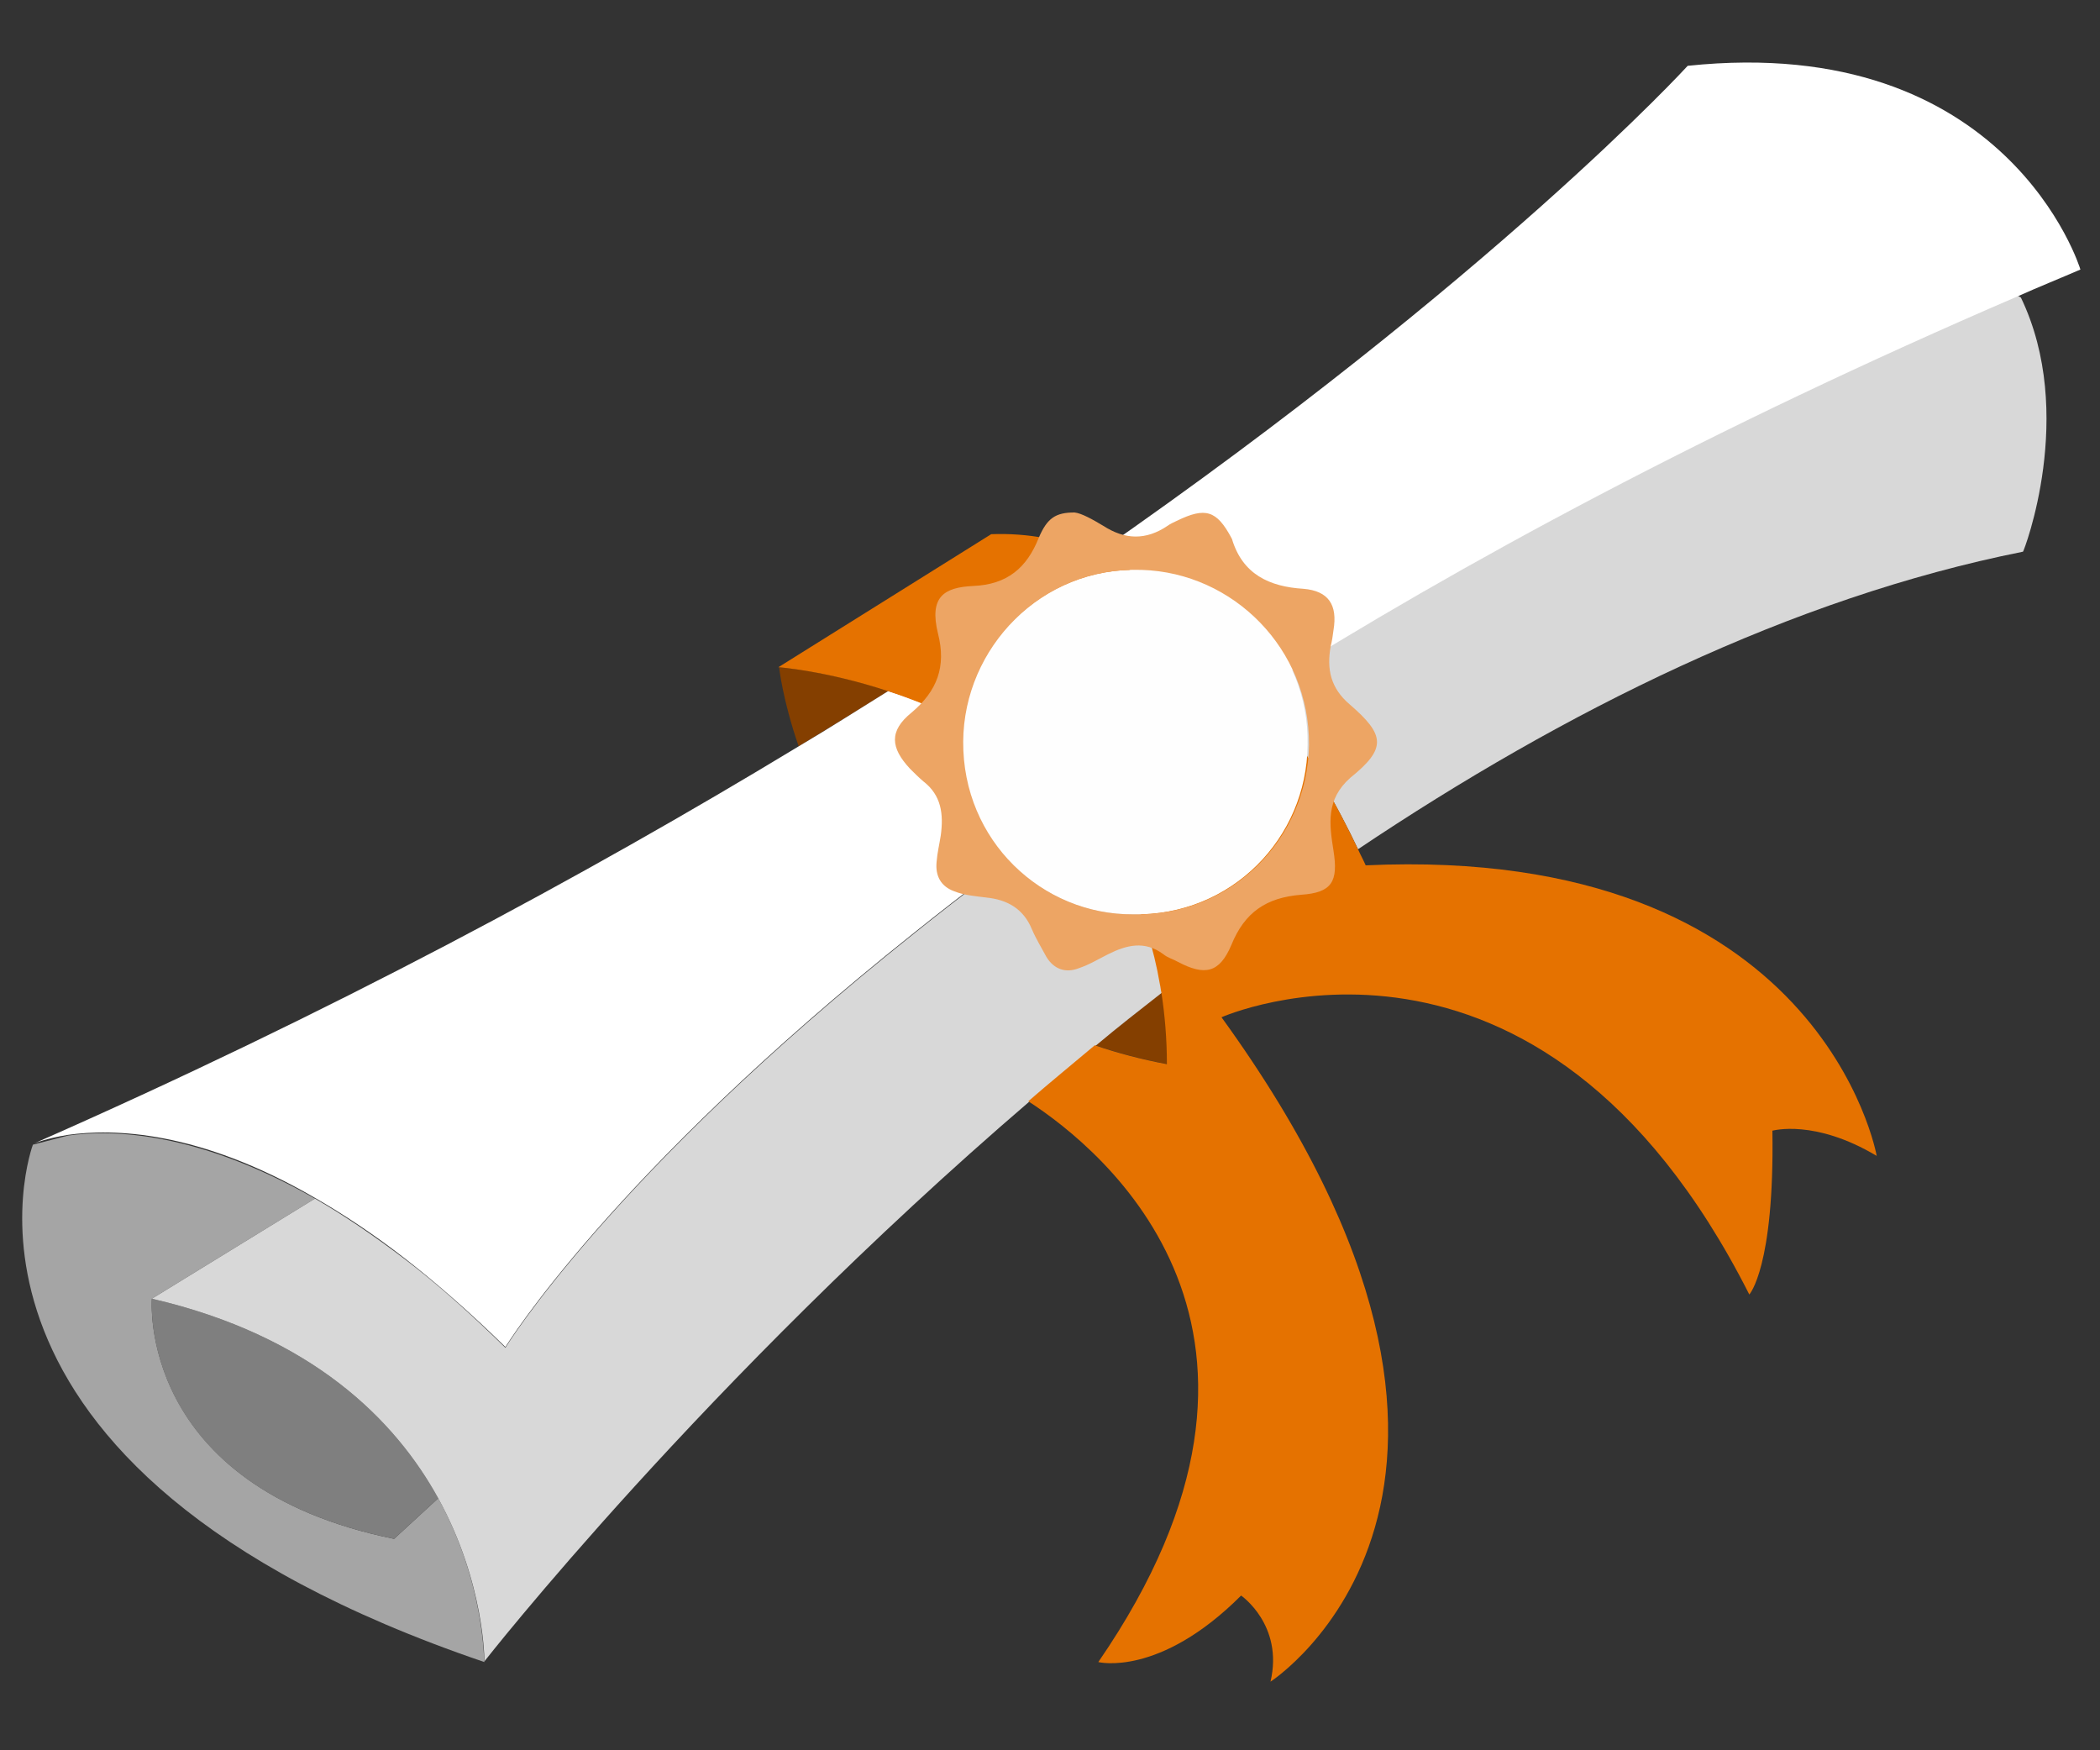
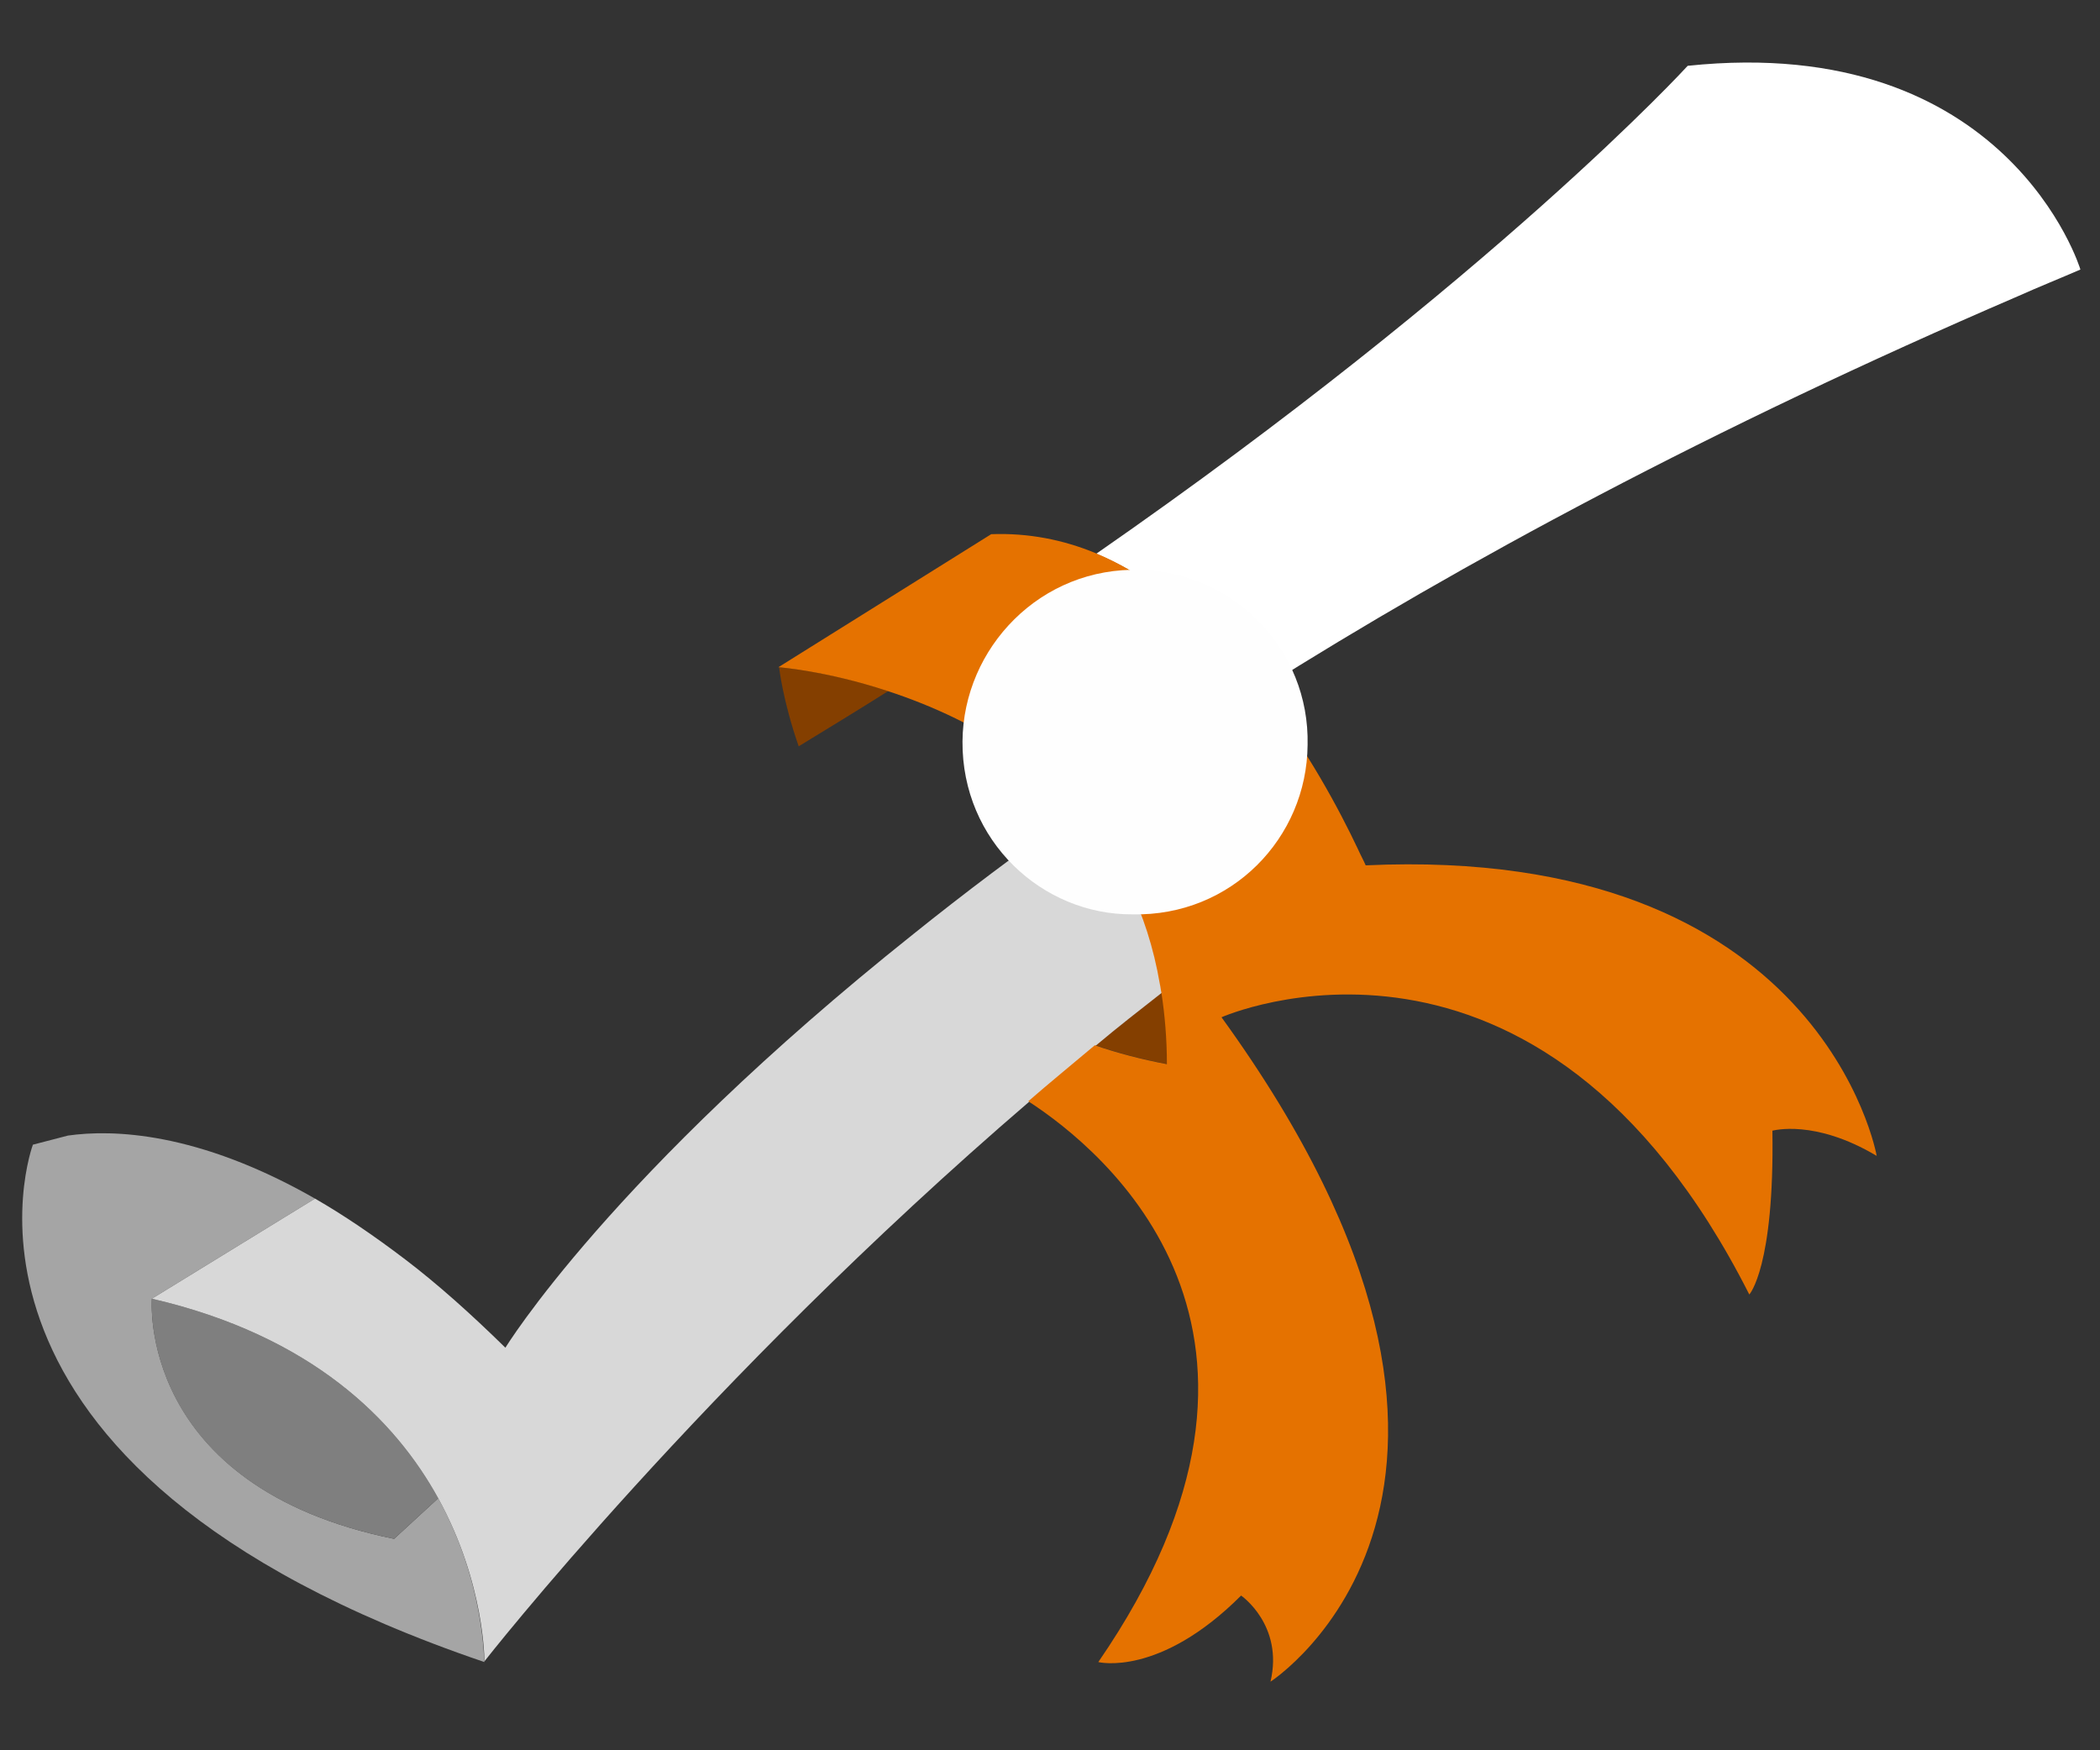
<svg xmlns="http://www.w3.org/2000/svg" version="1.1" id="Layer_2_00000031909632681028384070000000290456467897170590_" x="0px" y="0px" viewBox="0 0 300 250" style="enable-background:new 0 0 300 250;" xml:space="preserve">
  <rect x="0" y="0" width="300" height="250" fill="#333333" stroke="none" />
  <style type="text/css">
	.st0{fill:#A5A5A5;}
	.st1{fill:#7F7F7F;}
	.st2{fill:#843F00;}
	.st3{fill:#D8D8D8;}
	.st4{fill:#FFFFFF;}
	.st5{fill:#E57200;}
	.st6{fill:#FEFEFE;}
	.st7{fill:#EDA564;}
</style>
  <path class="st0" d="M62.6,214l-6.3,5.8c-36.8-7.5-34.6-34.3-34.6-34.3L45,171.2c-16.8-9.6-29-9.9-35.3-9l-5,1.3  c0,0-17.3,46.1,64.5,73.9C69.1,237.3,69.3,226.2,62.6,214z" />
  <path class="st1" d="M56.3,219.8l6.3-5.8c-6.1-11.1-18-23.2-40.9-28.5C21.7,185.5,19.4,212.3,56.3,219.8z" />
  <g>
    <path class="st2" d="M114.1,106.6c4.4-2.7,8.7-5.3,12.8-7.9c-8.8-2.9-15.6-3.4-15.6-3.4S111.8,100,114.1,106.6z" />
    <path class="st2" d="M166,141.7c-3.2,2.5-6.4,5.1-9.5,7.6c3.2,1.1,6.6,2,10.3,2.7C166.8,148.3,166.5,144.9,166,141.7z" />
  </g>
  <g>
-     <path class="st3" d="M288.7,42.5l-0.5-0.3C244.4,61.1,208.8,80.3,180,98.4c6.6,8.5,11.4,17.4,14,22.9c29.4-19.7,61.9-35.9,95-42.5   C289.1,78.8,296.7,59.1,288.7,42.5z" />
    <path class="st3" d="M154.1,115.7c-8.7,6.1-16.5,12-23.6,17.7c-43.3,34.5-58.3,59.1-58.3,59.1c-5-4.9-9.7-9.1-14.3-12.6   s-8.9-6.4-12.9-8.7l-23.3,14.3c22.9,5.3,34.8,17.4,40.9,28.5c6.7,12.2,6.6,23.3,6.6,23.3s31.2-39.9,77.9-80c3.1-2.7,6.3-5.4,9.5-8   c3.1-2.6,6.3-5.1,9.5-7.6c-0.1-0.4-0.1-0.7-0.2-1.1C164,130,159.6,121.9,154.1,115.7z" />
  </g>
  <g>
    <path class="st4" d="M241.1,9.4c0,0-27.6,30.2-84.5,69.7c6.7,2.8,12.6,7.4,17.7,12.7c2.1,2.1,4,4.4,5.8,6.7   c28.7-18.1,64.3-37.3,108.2-56.2c2.9-1.3,5.9-2.5,8.9-3.8C297.2,38.4,286.8,4.6,241.1,9.4z" />
-     <path class="st4" d="M146.6,108.7c-6.5-4.9-13.6-8.1-19.7-10c-4.2,2.6-8.4,5.3-12.8,7.9C83.4,125.2,47,144.8,4.7,163.4   c0.2-0.1,1.9-0.8,5-1.3c6.4-0.9,18.6-0.7,35.3,9c4,2.3,8.4,5.2,12.9,8.7s9.3,7.7,14.3,12.6c0,0,15-24.6,58.3-59.1   c7.1-5.7,14.9-11.6,23.6-17.7C151.8,113.1,149.2,110.8,146.6,108.7z" />
  </g>
  <path class="st5" d="M268.1,165.1c0,0-7.8-44.5-73-41.5c-0.3-0.7-0.7-1.4-1.1-2.3c-2.6-5.5-7.3-14.4-14-22.9  c-1.8-2.3-3.7-4.6-5.8-6.7c-5.1-5.3-11-9.9-17.7-12.7c-4.6-1.9-9.6-2.9-14.9-2.7l-30.4,19c0,0,6.8,0.5,15.6,3.4  c6.1,2,13.2,5.1,19.7,10c2.6,2,5.2,4.3,7.5,7c5.5,6.2,9.9,14.3,11.7,24.9c0.1,0.4,0.1,0.7,0.2,1.1c0.5,3.2,0.8,6.7,0.8,10.3  c-3.7-0.7-7.1-1.6-10.3-2.7c-3.2,2.7-6.4,5.3-9.5,8c10.8,7,42.5,32.9,10,80.1c0,0,8.7,2.2,20.4-9.5c0,0,6.1,4.2,4.2,12.3  c0,0,42.1-27.1-7-94.9c0,0,45.2-20.1,75.4,39.6c0,0,3.6-3.9,3.3-23.4C253.3,161.5,259.2,159.8,268.1,165.1z" />
  <path class="st6" d="M163,81.4c-14.3-0.5-25.4,11.1-25.5,24.5c-0.1,14.2,11.4,24.8,24.3,24.7c14.1,0.3,24.9-10.9,25-24.2  C187.1,92.7,176.2,81.8,163,81.4z" />
-   <path class="st7" d="M192.8,100.6c-2.7-2.3-3.3-5-2.7-8.3c0.2-0.8,0.3-1.5,0.4-2.3c0.6-3.6-0.7-5.6-4.3-5.9  c-4.9-0.3-8.7-2.1-10.2-7.1c0-0.1-0.1-0.1-0.1-0.2c-2.1-3.9-3.7-4.4-7.8-2.4c-0.4,0.2-0.9,0.4-1.3,0.7c-3.1,2.1-6.1,2-9.2,0  c-1.5-0.9-3.1-1.8-4.1-1.9c-2.7,0-3.9,0.8-5.1,3.6c-1.7,4.3-4.5,6.7-9.4,6.9c-4.1,0.2-6.3,1.5-5,6.8c1.2,4.7-0.1,8.2-3.8,11.3  c-3.2,2.6-3,5-0.2,8c0.6,0.6,1.2,1.2,1.9,1.8c2.6,2,2.9,4.7,2.5,7.7c-0.2,1.3-0.5,2.5-0.6,3.8c-0.2,2,0.6,3.5,2.5,4.2  c1.5,0.6,3.1,0.7,4.6,0.9c3,0.3,5.3,1.6,6.5,4.5c0.6,1.4,1.4,2.7,2.1,4c1.1,1.8,2.8,2.3,4.6,1.6c1.5-0.5,2.8-1.3,4.2-2  c2.6-1.3,5.2-2,7.9,0c0.6,0.5,1.4,0.7,2.1,1.1c3.8,2,5.9,1.6,7.6-2.4c1.9-4.7,5-6.8,10-7.2c4.4-0.3,5.3-1.9,4.6-6.3  c-0.6-3.8-1.1-7.3,2.4-10.4C198.1,106.9,197.9,105,192.8,100.6z M161.9,130.6c-13,0.1-24.4-10.5-24.3-24.7  c0.1-13.4,11.2-25,25.5-24.5c13.1,0.4,24,11.3,23.9,25C186.8,119.7,176,130.9,161.9,130.6z" />
</svg>